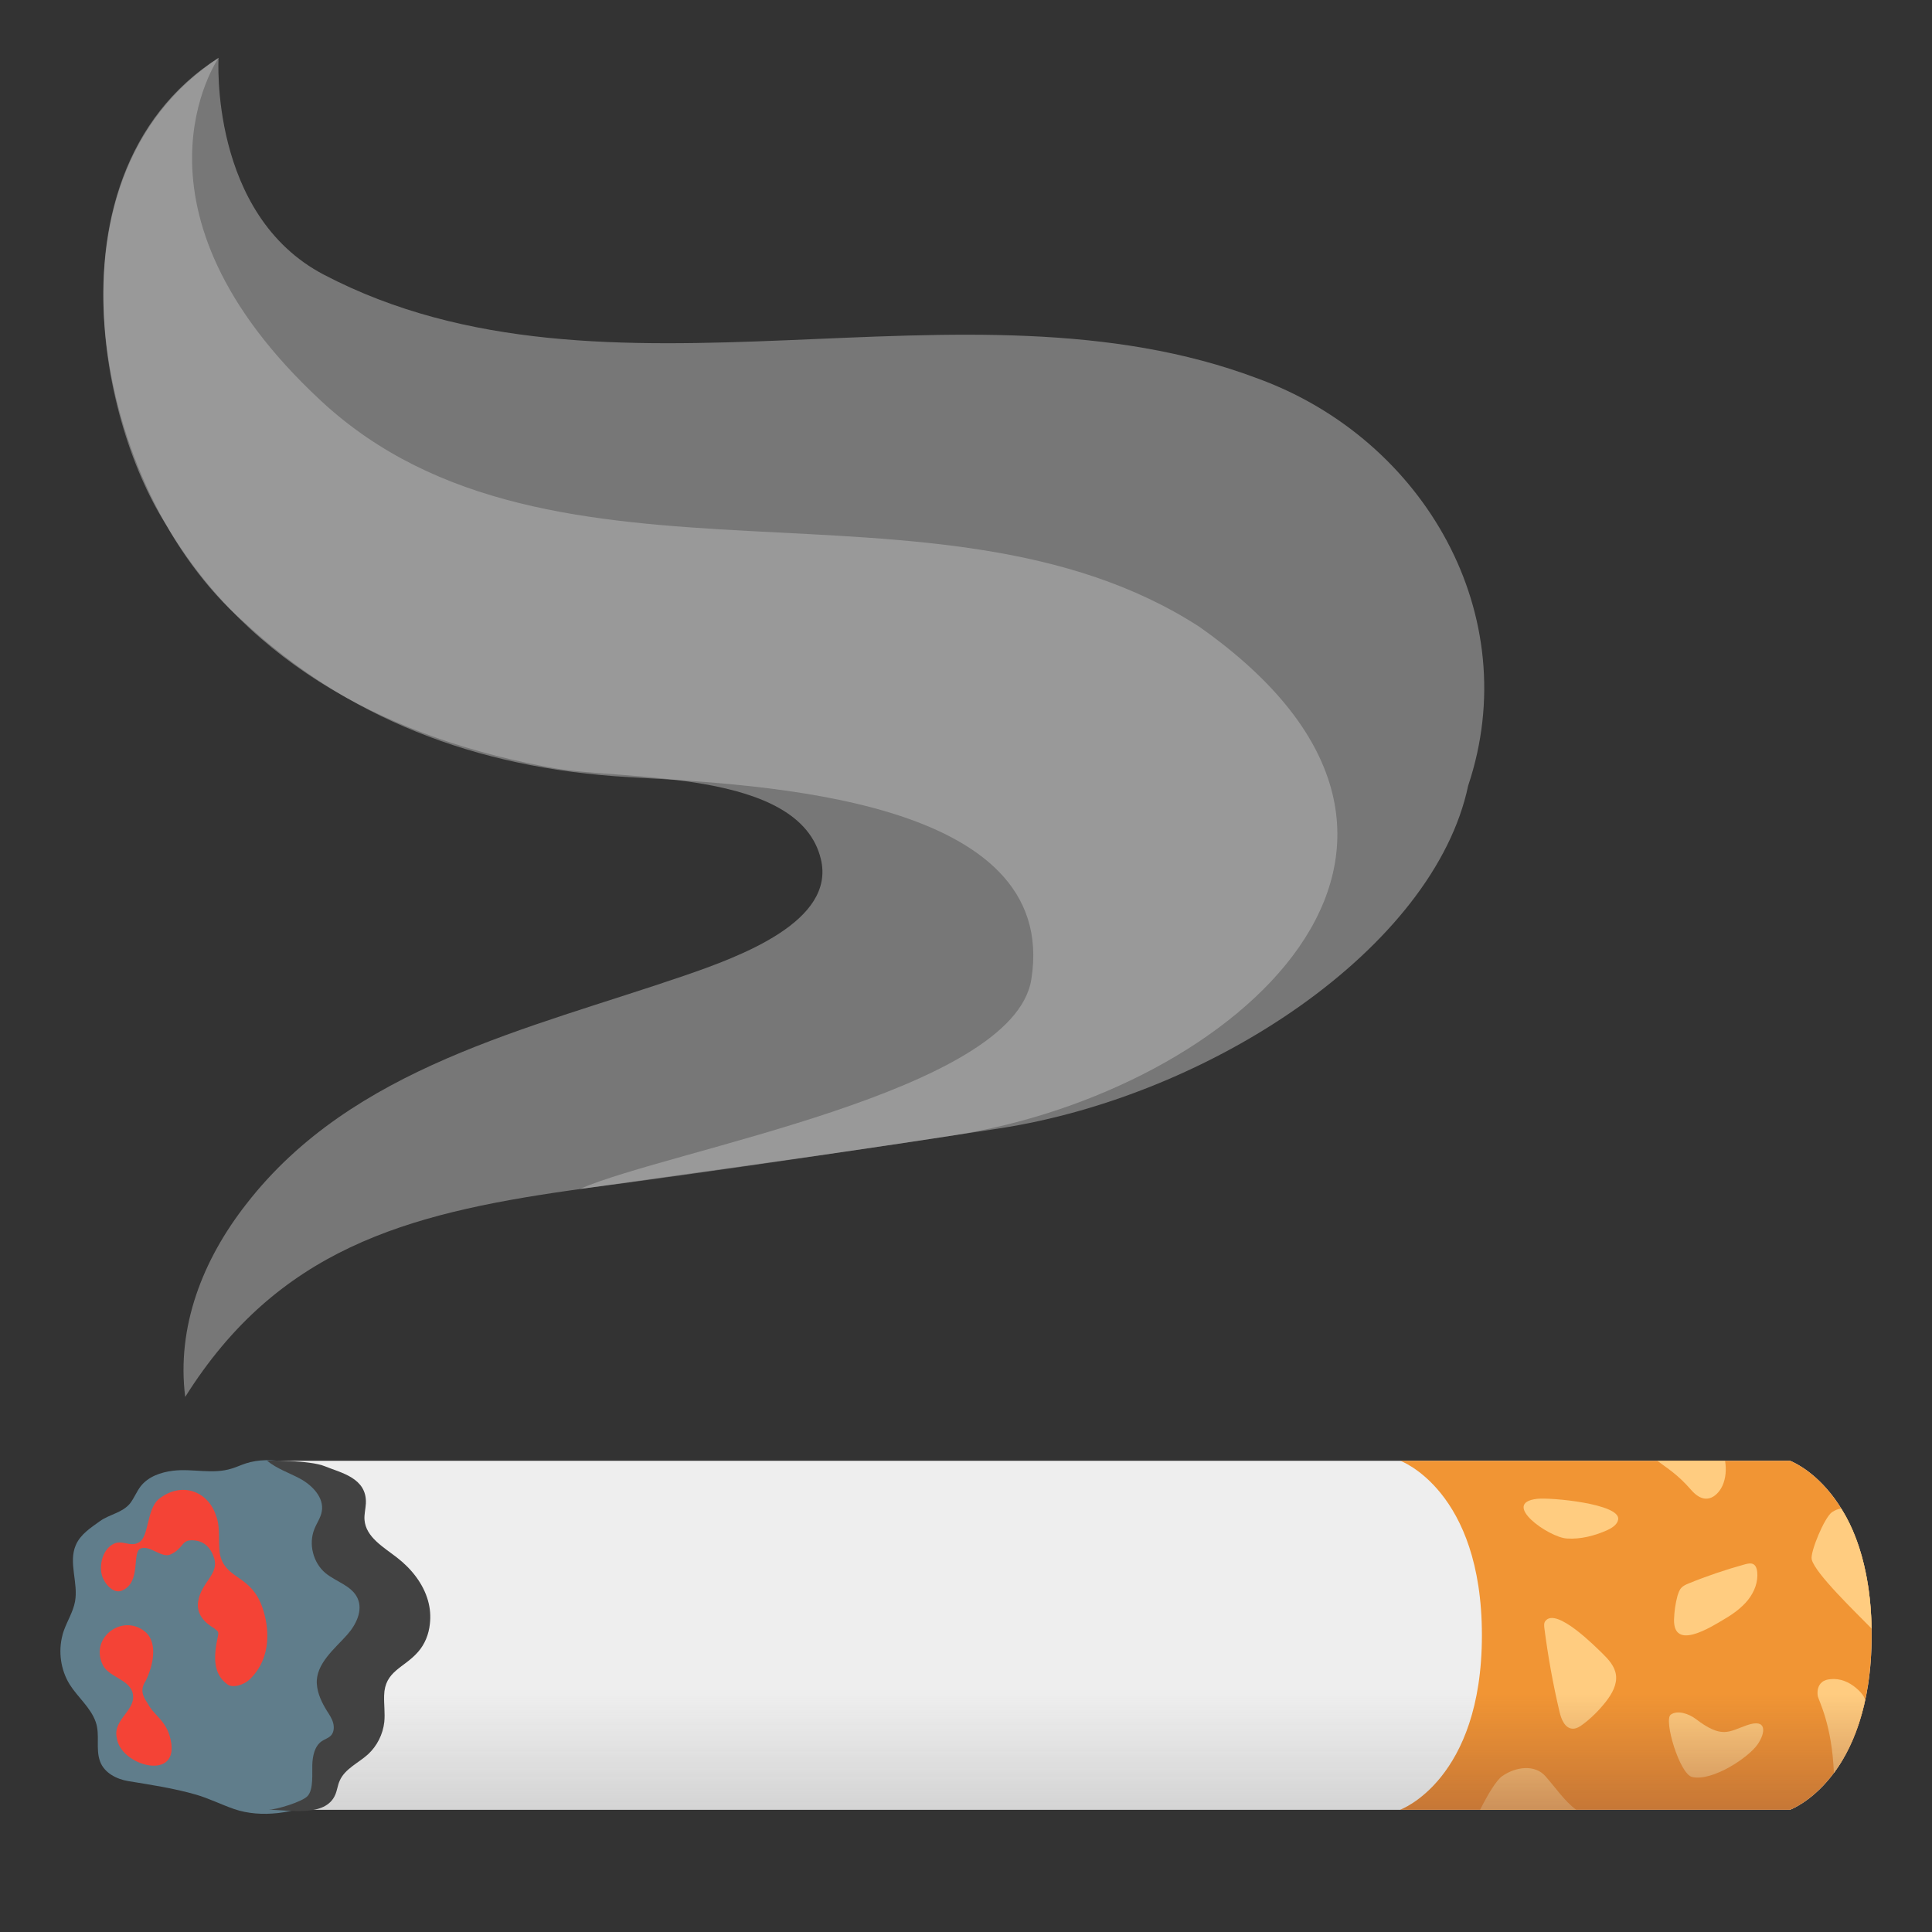
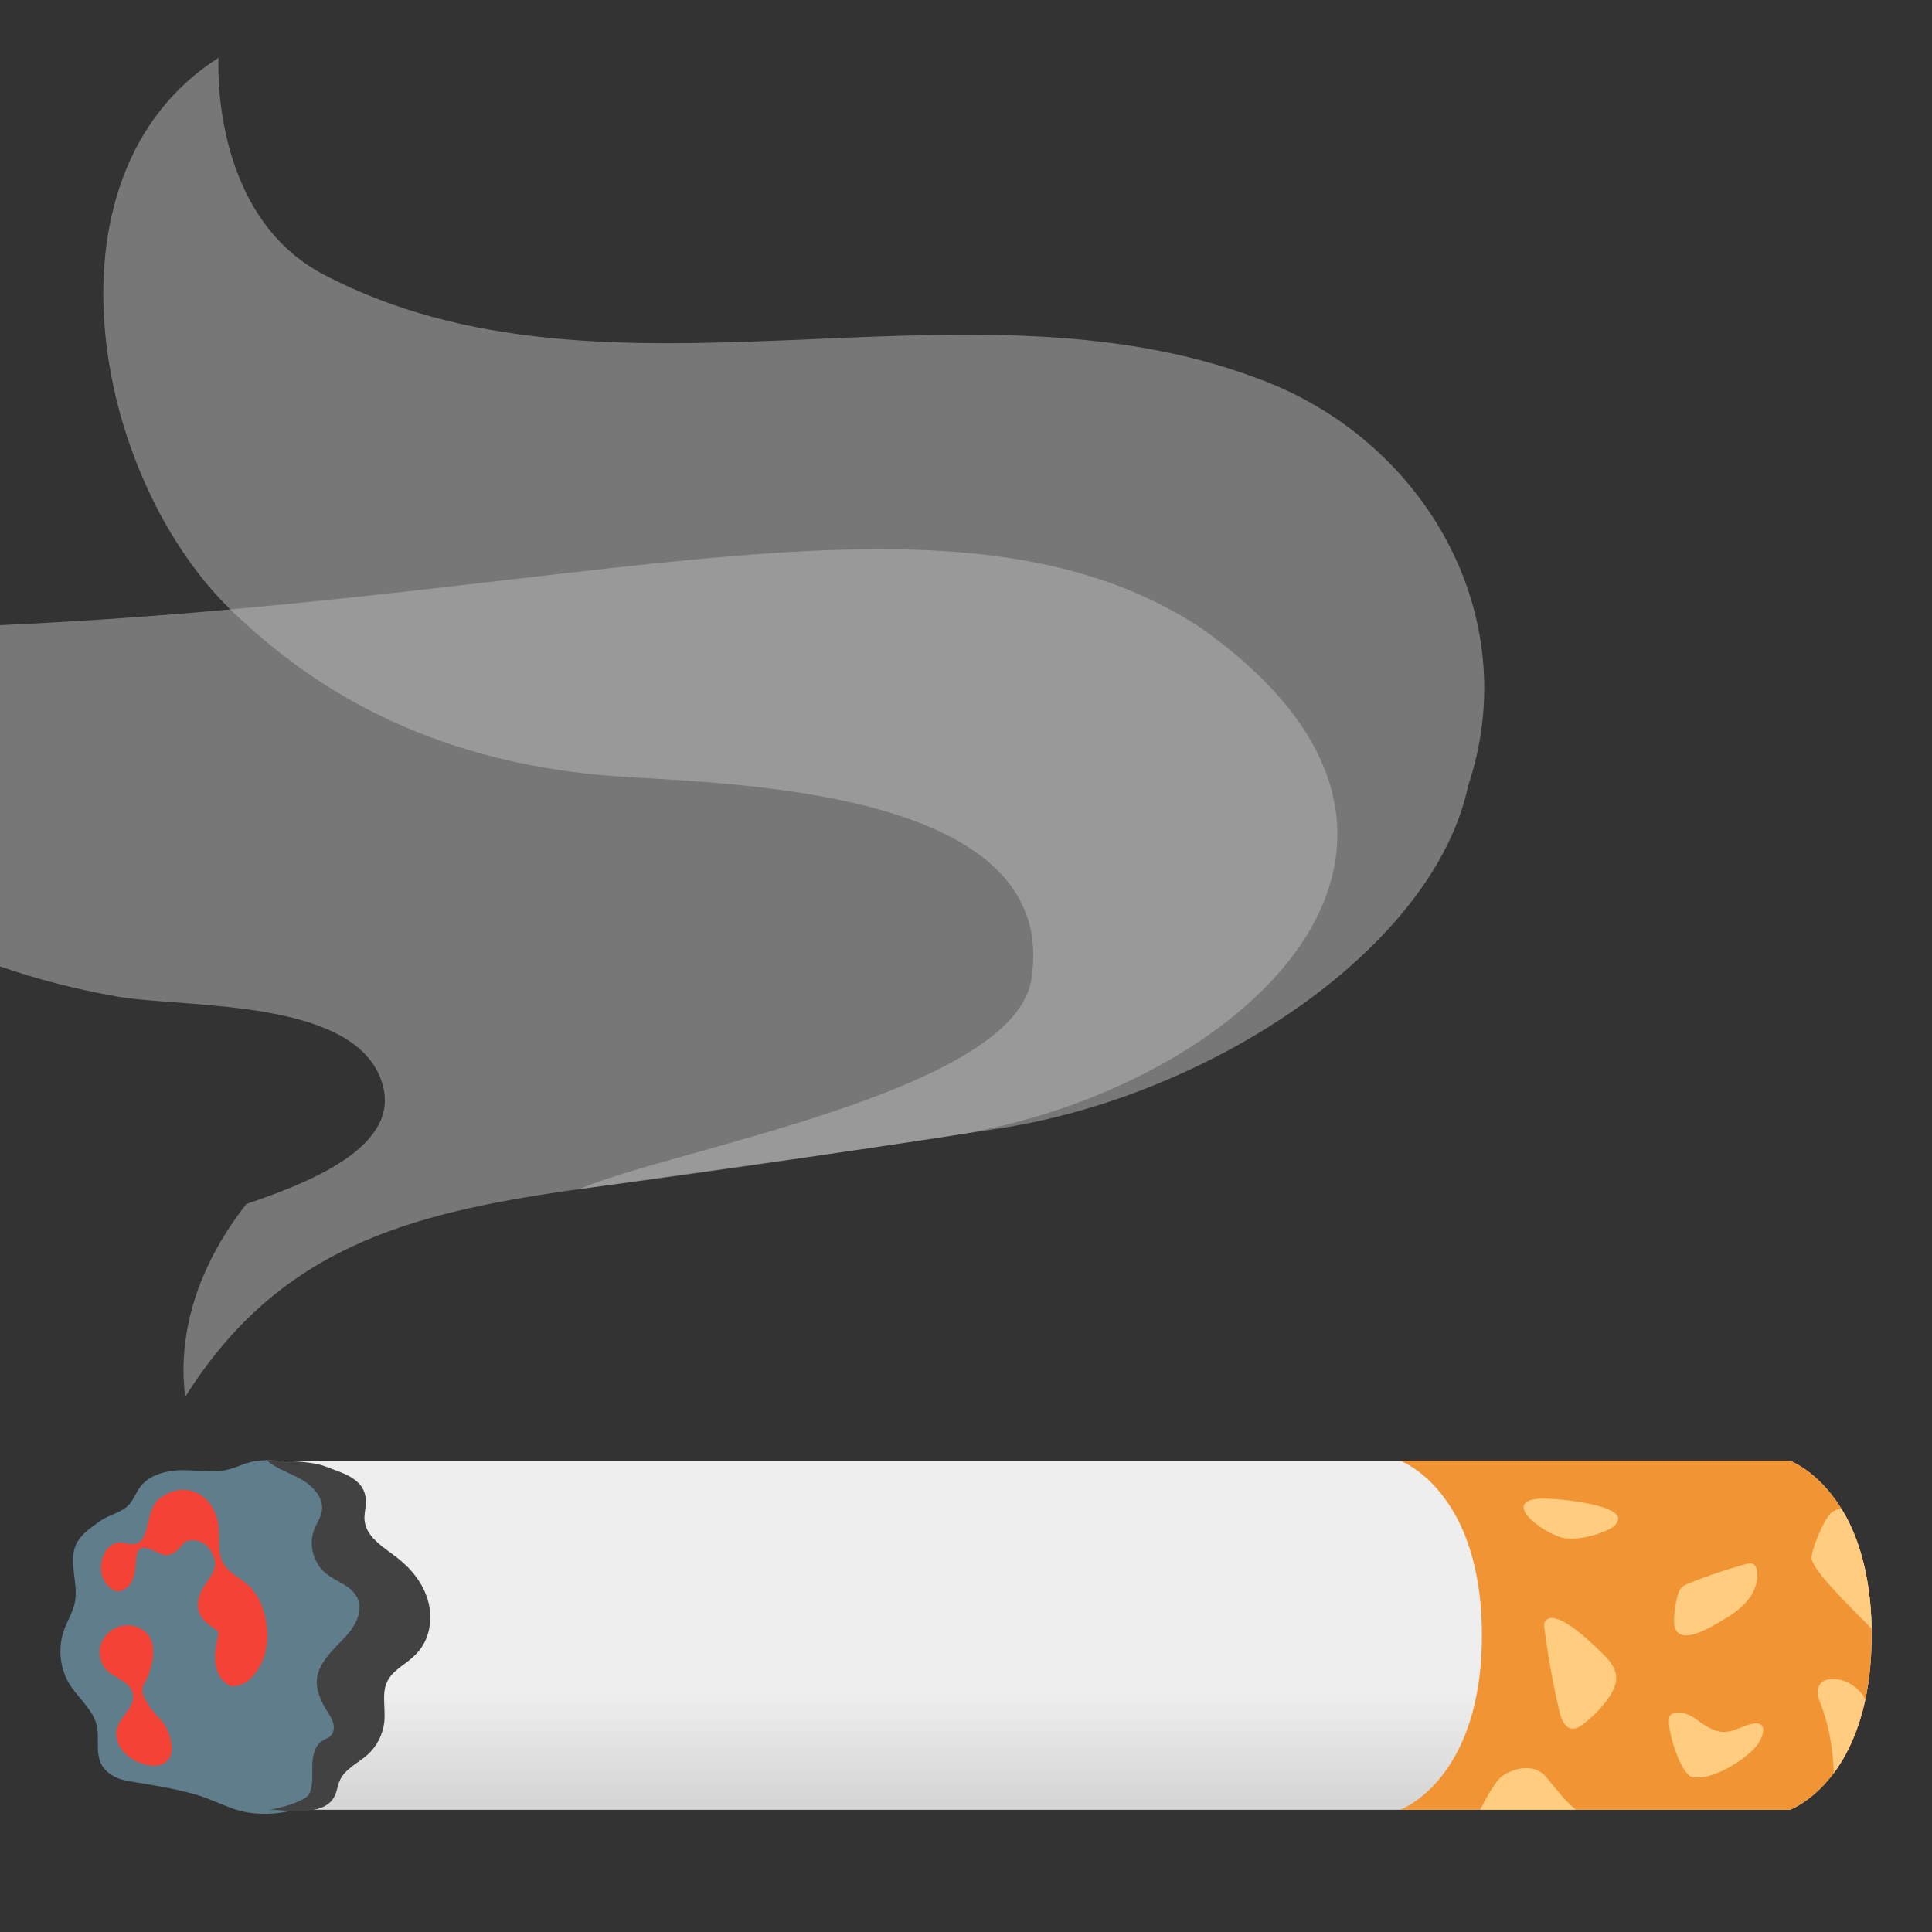
<svg xmlns="http://www.w3.org/2000/svg" width="800px" height="800px" viewBox="0 0 128 128" aria-hidden="true" role="img" class="iconify iconify--noto" preserveAspectRatio="xMidYMid meet">
  <rect x="0" y="0" width="128" height="128" fill="#333333" stroke="none" />
  <path d="M38.42 78.77c5.97-2.61 28.73-6.41 29.91-13.89c1.91-12.04-17.87-12.89-26.62-13.39c-10.32-.58-18.8-4-25.62-10.34c-9.8-8.6-13.95-29.48-1.61-37.32c0 0-.63 10.39 6.98 14.37c18.82 9.84 42.26-.56 61.93 6.9c10.99 4.04 17.66 15.67 13.88 26.95c-2.26 10.74-16.98 20.54-31.06 22.71c-18.68 2.87-27.79 4.01-27.79 4.01z" opacity=".5" fill="#bdbdbd" />
  <path d="M118.59 119.9H18.16V96.78h100.43s5.41 1.95 5.41 11.56s-5.41 11.56-5.41 11.56z" fill="#eee" />
  <linearGradient id="IconifyId17ecdb2904d178eab6065" gradientUnits="userSpaceOnUse" x1="71.08" y1="126.585" x2="71.08" y2="112.254">
    <stop offset="0" stop-color="#bdbdbd" />
    <stop offset="1" stop-color="#bdbdbd" stop-opacity="0" />
  </linearGradient>
  <path d="M118.59 119.9H18.16V96.78h100.43s5.41 1.95 5.41 11.56s-5.41 11.56-5.41 11.56z" fill="url(#IconifyId17ecdb2904d178eab6065)" />
  <path d="M118.59 96.78H92.77s5.41 1.95 5.41 11.56s-5.41 11.56-5.41 11.56h25.82s5.41-1.95 5.41-11.56s-5.41-11.56-5.41-11.56z" fill="#f19534" />
  <path d="M123.57 112.62c-.01-.06-.09-.35-.58-.77c-.49-.42-1.08-.67-1.73-.6c-.2.02-.4.07-.55.2c-.26.21-.33.57-.28.9c.05.32.94 1.86 1.07 5.12c.81-1.11 1.6-2.67 2.07-4.85z" fill="#ffcc80" />
  <path d="M106.16 109.54c.41.4.82.85.9 1.42c.09.64-.26 1.25-.65 1.76c-.44.56-.94 1.07-1.51 1.5c-.21.16-.45.32-.71.31c-.51-.02-.76-.63-.87-1.13c-.43-1.82-.76-3.66-1-5.52c-.02-.17-.04-.36.07-.49c.73-.93 3.36 1.76 3.77 2.15z" fill="#ffcc80" />
  <path d="M114.26 107.26c.58-.34 1.13-.74 1.55-1.26c.42-.53.68-1.19.61-1.86c-.02-.19-.08-.4-.24-.5c-.17-.1-.38-.05-.57 0c-1.27.35-2.52.77-3.74 1.27c-.17.07-.35.15-.48.29c-.13.14-.19.34-.25.52c-.14.51-.21 1.03-.23 1.55c-.07 2.13 2.43.54 3.35-.01z" fill="#ffcc80" />
  <path d="M107.21 100.66c-.05.35-.41.57-.73.72c-.84.37-1.76.61-2.67.55c-1.21-.07-4.43-2.36-1.96-2.63c.9-.1 5.5.33 5.36 1.36z" fill="#ffcc80" />
  <path d="M110.69 113.6c.45-.32 1.2-.06 1.65.28c1.76 1.34 2.19.84 3.4.42c1.34-.47 1.24.48.72 1.25c-.59.88-3.01 2.49-4.35 2.18c-.83-.18-1.9-3.78-1.42-4.13z" fill="#ffcc80" />
  <path d="M124 107.9c-.06-3.73-1-6.42-2.02-7.96c-.2.03-.4.11-.6.24c-.51.35-1.46 2.66-1.35 3.13c.21.93 3 3.59 3.97 4.59z" fill="#ffcc80" />
-   <path d="M112.05 98.72c1.06 1.21 1.85.19 2.06-.27c.24-.53.27-1.11.18-1.67h-4.49c.66.5 1.33.88 2.25 1.94z" fill="#ffcc80" />
  <path d="M99.53 117.67c.87-.61 2.15-.8 2.86.01c.67.76 1.27 1.65 2.03 2.22h-6.36c.54-1.06 1.08-1.96 1.47-2.23z" fill="#ffcc80" />
  <path d="M24.56 104.89c-.6-.82-1.71-1.21-2.15-2.12c-.57-1.17.23-2.62-.21-3.85c-.45-1.28-1.97-1.75-3.29-2.05c-.82-.19-1.81-.18-2.61.08c-.31.1-.61.24-.93.34c-1.28.41-2.6-.01-3.91.15c-.81.1-1.64.39-2.14 1.03c-.27.35-.43.78-.7 1.13c-.51.63-1.36.72-2 1.18c-.61.44-1.29.87-1.6 1.59c-.5 1.16.18 2.5-.05 3.74c-.13.69-.52 1.29-.75 1.95c-.03.09-.06.18-.08.27c-.29 1.09-.12 2.3.47 3.26c.54.86 1.39 1.53 1.73 2.49c.3.85-.02 1.78.29 2.62c.28.76 1.09 1.17 1.85 1.3c1.52.25 3.01.47 4.51.9c.86.25 1.67.66 2.51.95c1.78.62 4.07.29 5.74-.57c.67-.35 1.23-1 1.25-1.75c.01-.22-.03-.45.04-.66c.08-.25.29-.42.46-.62c.59-.73.5-1.8.29-2.72c-.21-.92-.5-1.89-.2-2.78c.18-.55.56-1 .89-1.48c.46-.64.84-1.35 1-2.12c.02-.09.03-.18.04-.28c.09-.69-.04-1.42-.45-1.98z" fill="#607d8b" />
  <path d="M7.74 115.15c.23 1.79 3.96 2.86 3.61.36c-.22-1.51-1.13-1.79-1.57-2.66c-.37-.53-.49-.95-.12-1.5c.47-.97.8-2.41.04-3.17c-1.48-1.36-3.78.26-2.9 2.11c.37.79 1.66.95 1.96 1.78c.41 1.2-1.33 1.8-1.02 3.08z" fill="#f44336" />
  <path d="M14.32 100.44c.33.8.07 2.02.31 2.76c.46 1.44 2.02 1.2 2.75 3.29c.45 1.29.65 3.28-.79 4.73c-.45.45-1.21.63-1.53.37c-.93-.69-.94-1.76-.61-3.25c.07-.31-.15-.33-.24-.45c-.68-.39-1.22-.97-1.08-1.81c.21-1.26 1.41-1.8 1.05-2.87c-.23-.7-.7-1.19-1.54-1.16c-.62.02-.52.57-1.35.94c-.58.26-1.36-.64-1.97-.4s.07 2.25-1.24 2.79c-.5.21-1-.29-1.22-.74c-.37-.7-.13-1.93.62-2.33c.63-.35 1.16.25 1.77-.15c.61-.4.47-2.11 1.24-2.82c1.53-1.24 3.32-.54 3.83 1.1z" fill="#f44336" />
-   <path d="M16.32 79.77c7.03-9.07 18.67-11.58 28.99-15.12c3.79-1.3 10.04-3.62 9.08-7.71c-1.41-6.02-13.08-5.23-17.65-6.04c-10.75-1.9-20.2-6.76-25.75-16.16c-4.61-7.23-7.59-23.62 3.49-30.9c0 0-6.94 9.97 6.78 22.71C36.6 40.8 62.11 30.32 79.45 41.52c20.72 14.59 2.35 30.82-16.39 33.72c-8.43 1.31-16.89 2.42-25.3 3.63c-10.92 1.56-19.36 3.92-25.49 13.68c-.58-4.63 1.15-9.08 4.05-12.78z" opacity=".5" fill="#bdbdbd" />
+   <path d="M16.32 79.77c3.79-1.3 10.04-3.62 9.08-7.71c-1.41-6.02-13.08-5.23-17.65-6.04c-10.75-1.9-20.2-6.76-25.75-16.16c-4.61-7.23-7.59-23.62 3.49-30.9c0 0-6.94 9.97 6.78 22.71C36.6 40.8 62.11 30.32 79.45 41.52c20.72 14.59 2.35 30.82-16.39 33.72c-8.43 1.31-16.89 2.42-25.3 3.63c-10.92 1.56-19.36 3.92-25.49 13.68c-.58-4.63 1.15-9.08 4.05-12.78z" opacity=".5" fill="#bdbdbd" />
  <path d="M19.87 97.96c.82.44 1.61 1.26 1.45 2.17c-.07.42-.33.77-.49 1.17c-.4.99-.09 2.22.72 2.91c.71.59 1.76.84 2.14 1.68c.37.81-.1 1.76-.7 2.43c-.79.89-2.08 1.91-2 3.23c.04.65.33 1.25.67 1.8c.16.25.33.5.41.79c.08.29.06.62-.14.84c-.16.17-.4.24-.6.37c-.49.33-.62.99-.64 1.58c-.02.55.09 1.6-.3 2.05c-.33.39-2.1.92-2.6.92c1.3 0 3.77.53 4.42-.99c.13-.3.16-.63.29-.92c.34-.8 1.24-1.18 1.88-1.76c.6-.55.99-1.33 1.08-2.14c.06-.58-.03-1.17-.01-1.76c.04-1.63 1.31-1.81 2.25-2.89c.45-.51.71-1.17.78-1.85c.06-.51.02-1.03-.12-1.53c-.32-1.15-1.11-2.13-2.05-2.86c-.9-.7-2.07-1.36-2.16-2.5c-.03-.36.07-.72.09-1.09c.08-1.7-1.66-2.03-2.7-2.46c-1.04-.43-3.85-.38-3.85-.38c.63.53 1.45.8 2.18 1.19z" fill="#424242" />
  <linearGradient id="IconifyId17ecdb2904d178eab6066" gradientUnits="userSpaceOnUse" x1="108.387" y1="126.585" x2="108.387" y2="112.254">
    <stop offset="0" stop-color="#a15d38" />
    <stop offset="1" stop-color="#a15d38" stop-opacity="0" />
  </linearGradient>
-   <path d="M118.59 96.78H92.77s5.41 1.95 5.41 11.56s-5.41 11.56-5.41 11.56h25.82s5.41-1.95 5.41-11.56s-5.41-11.56-5.41-11.56z" fill="url(#IconifyId17ecdb2904d178eab6066)" />
</svg>